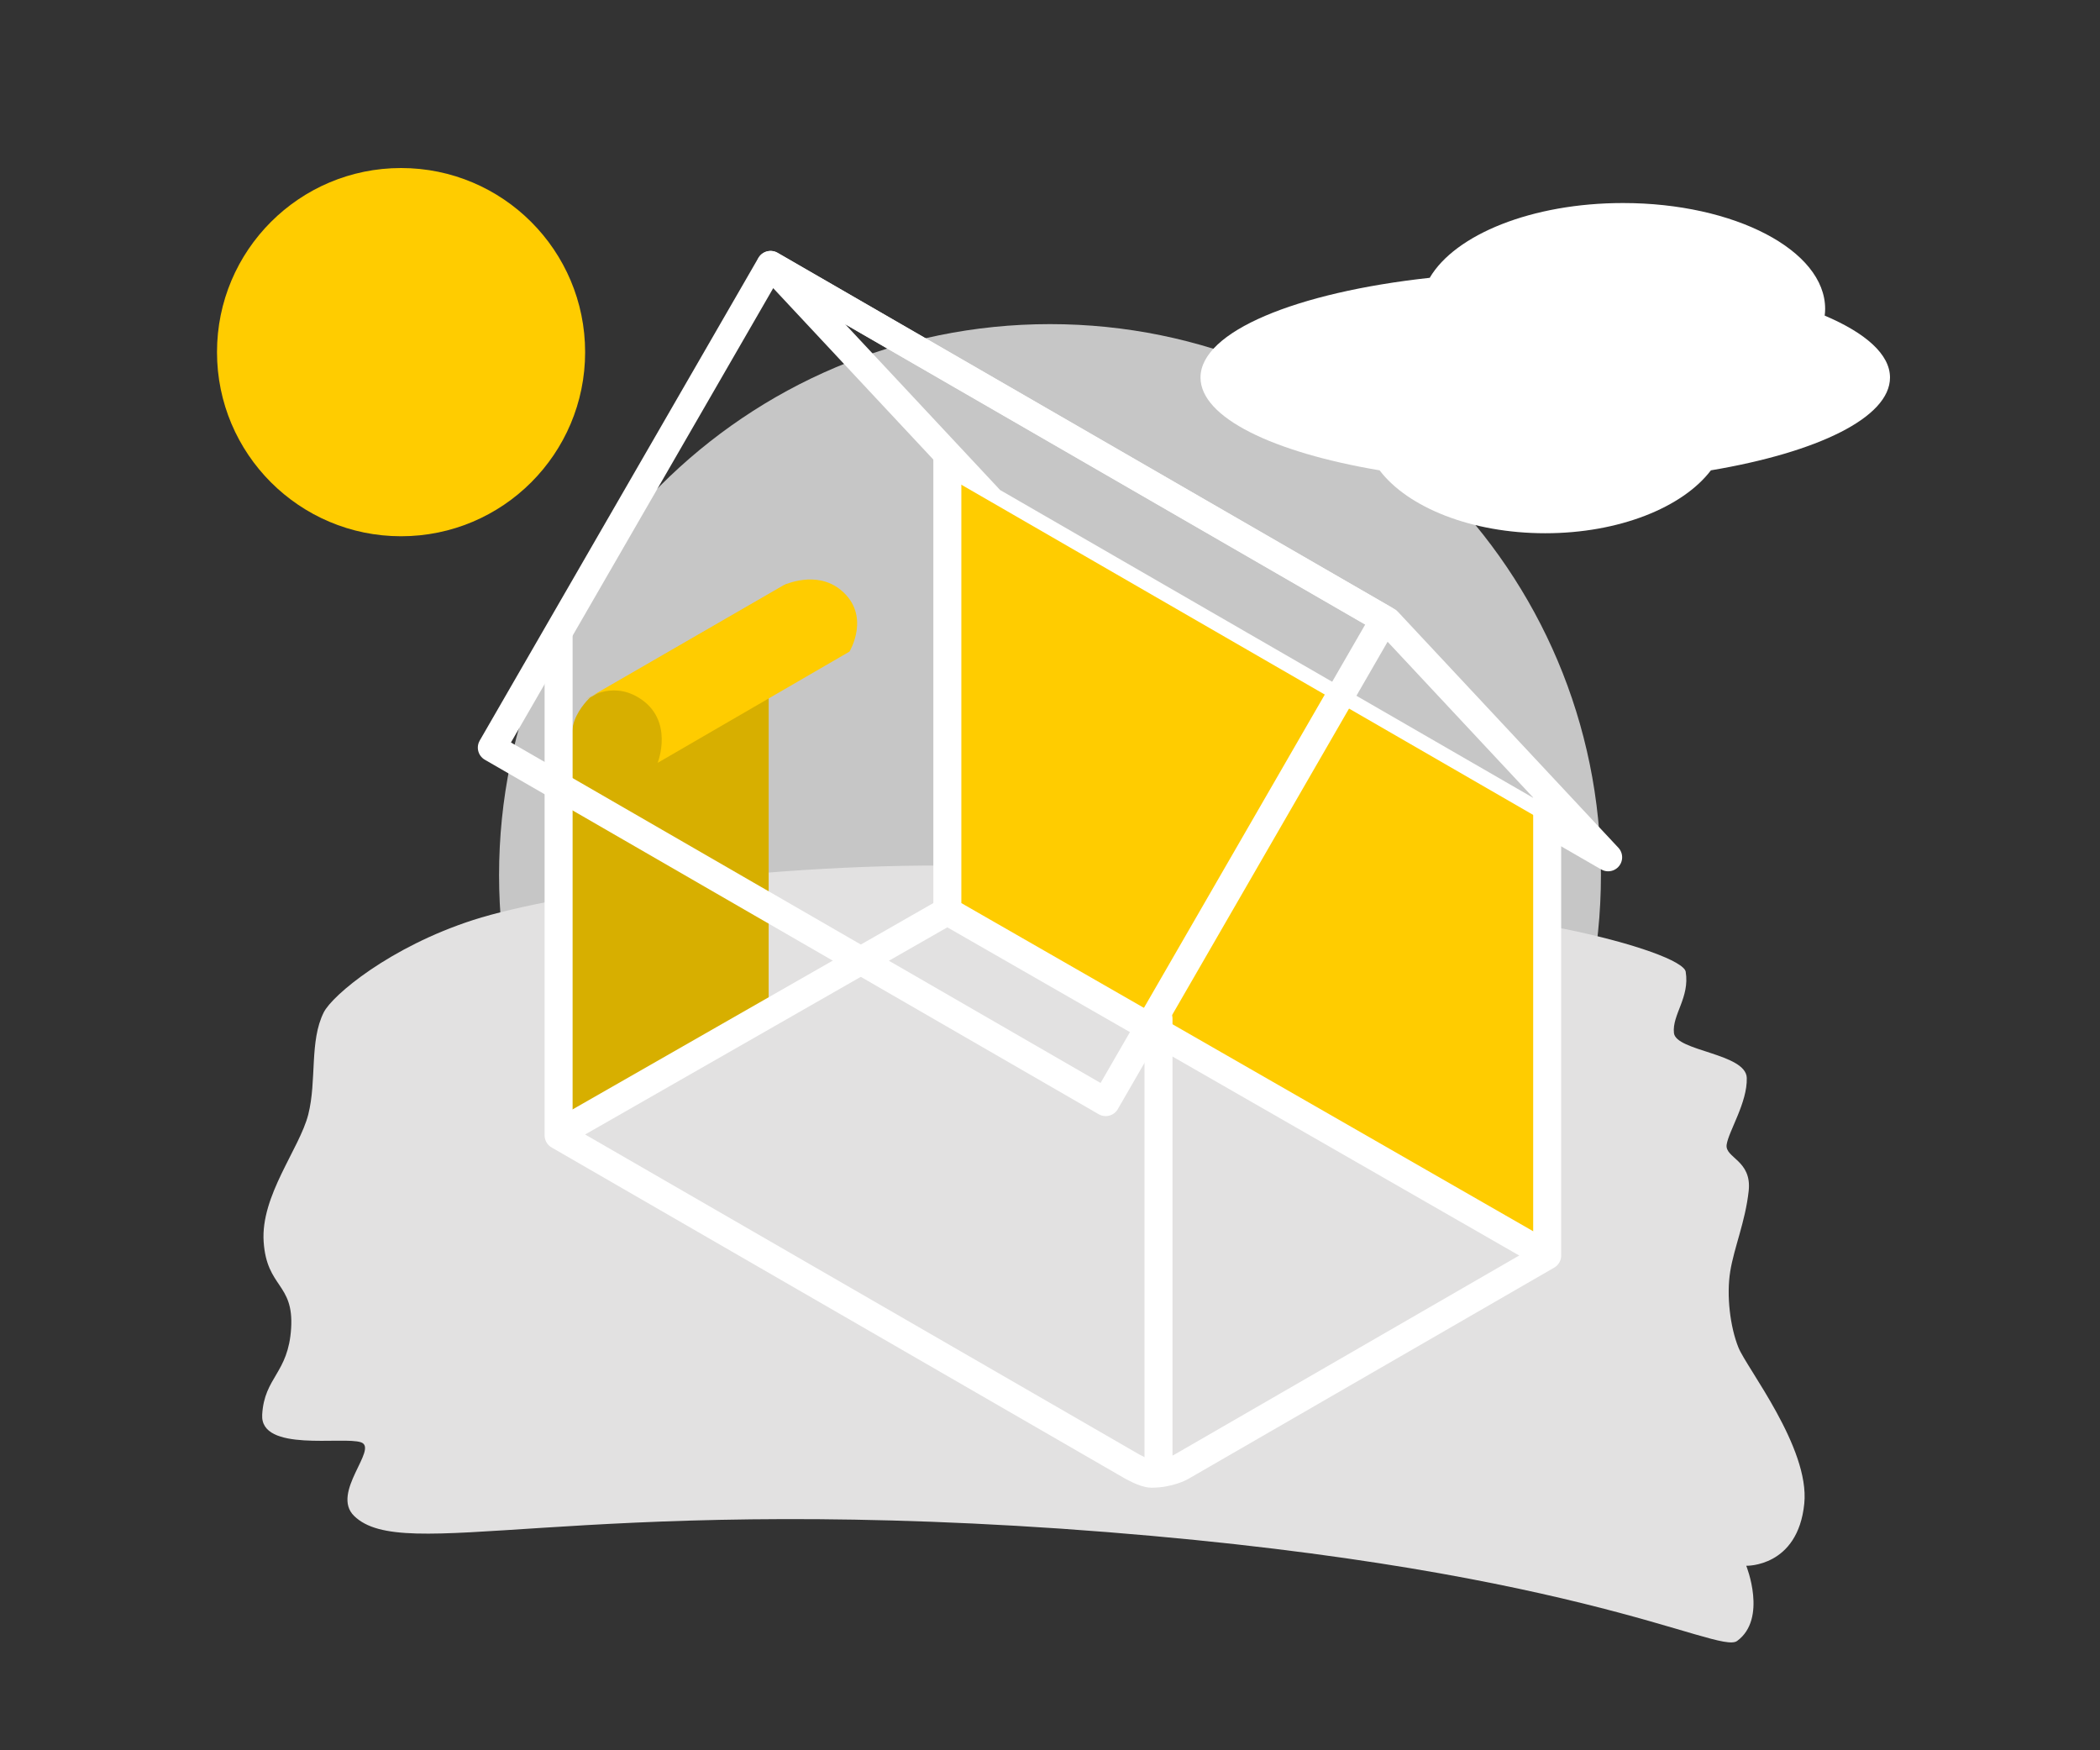
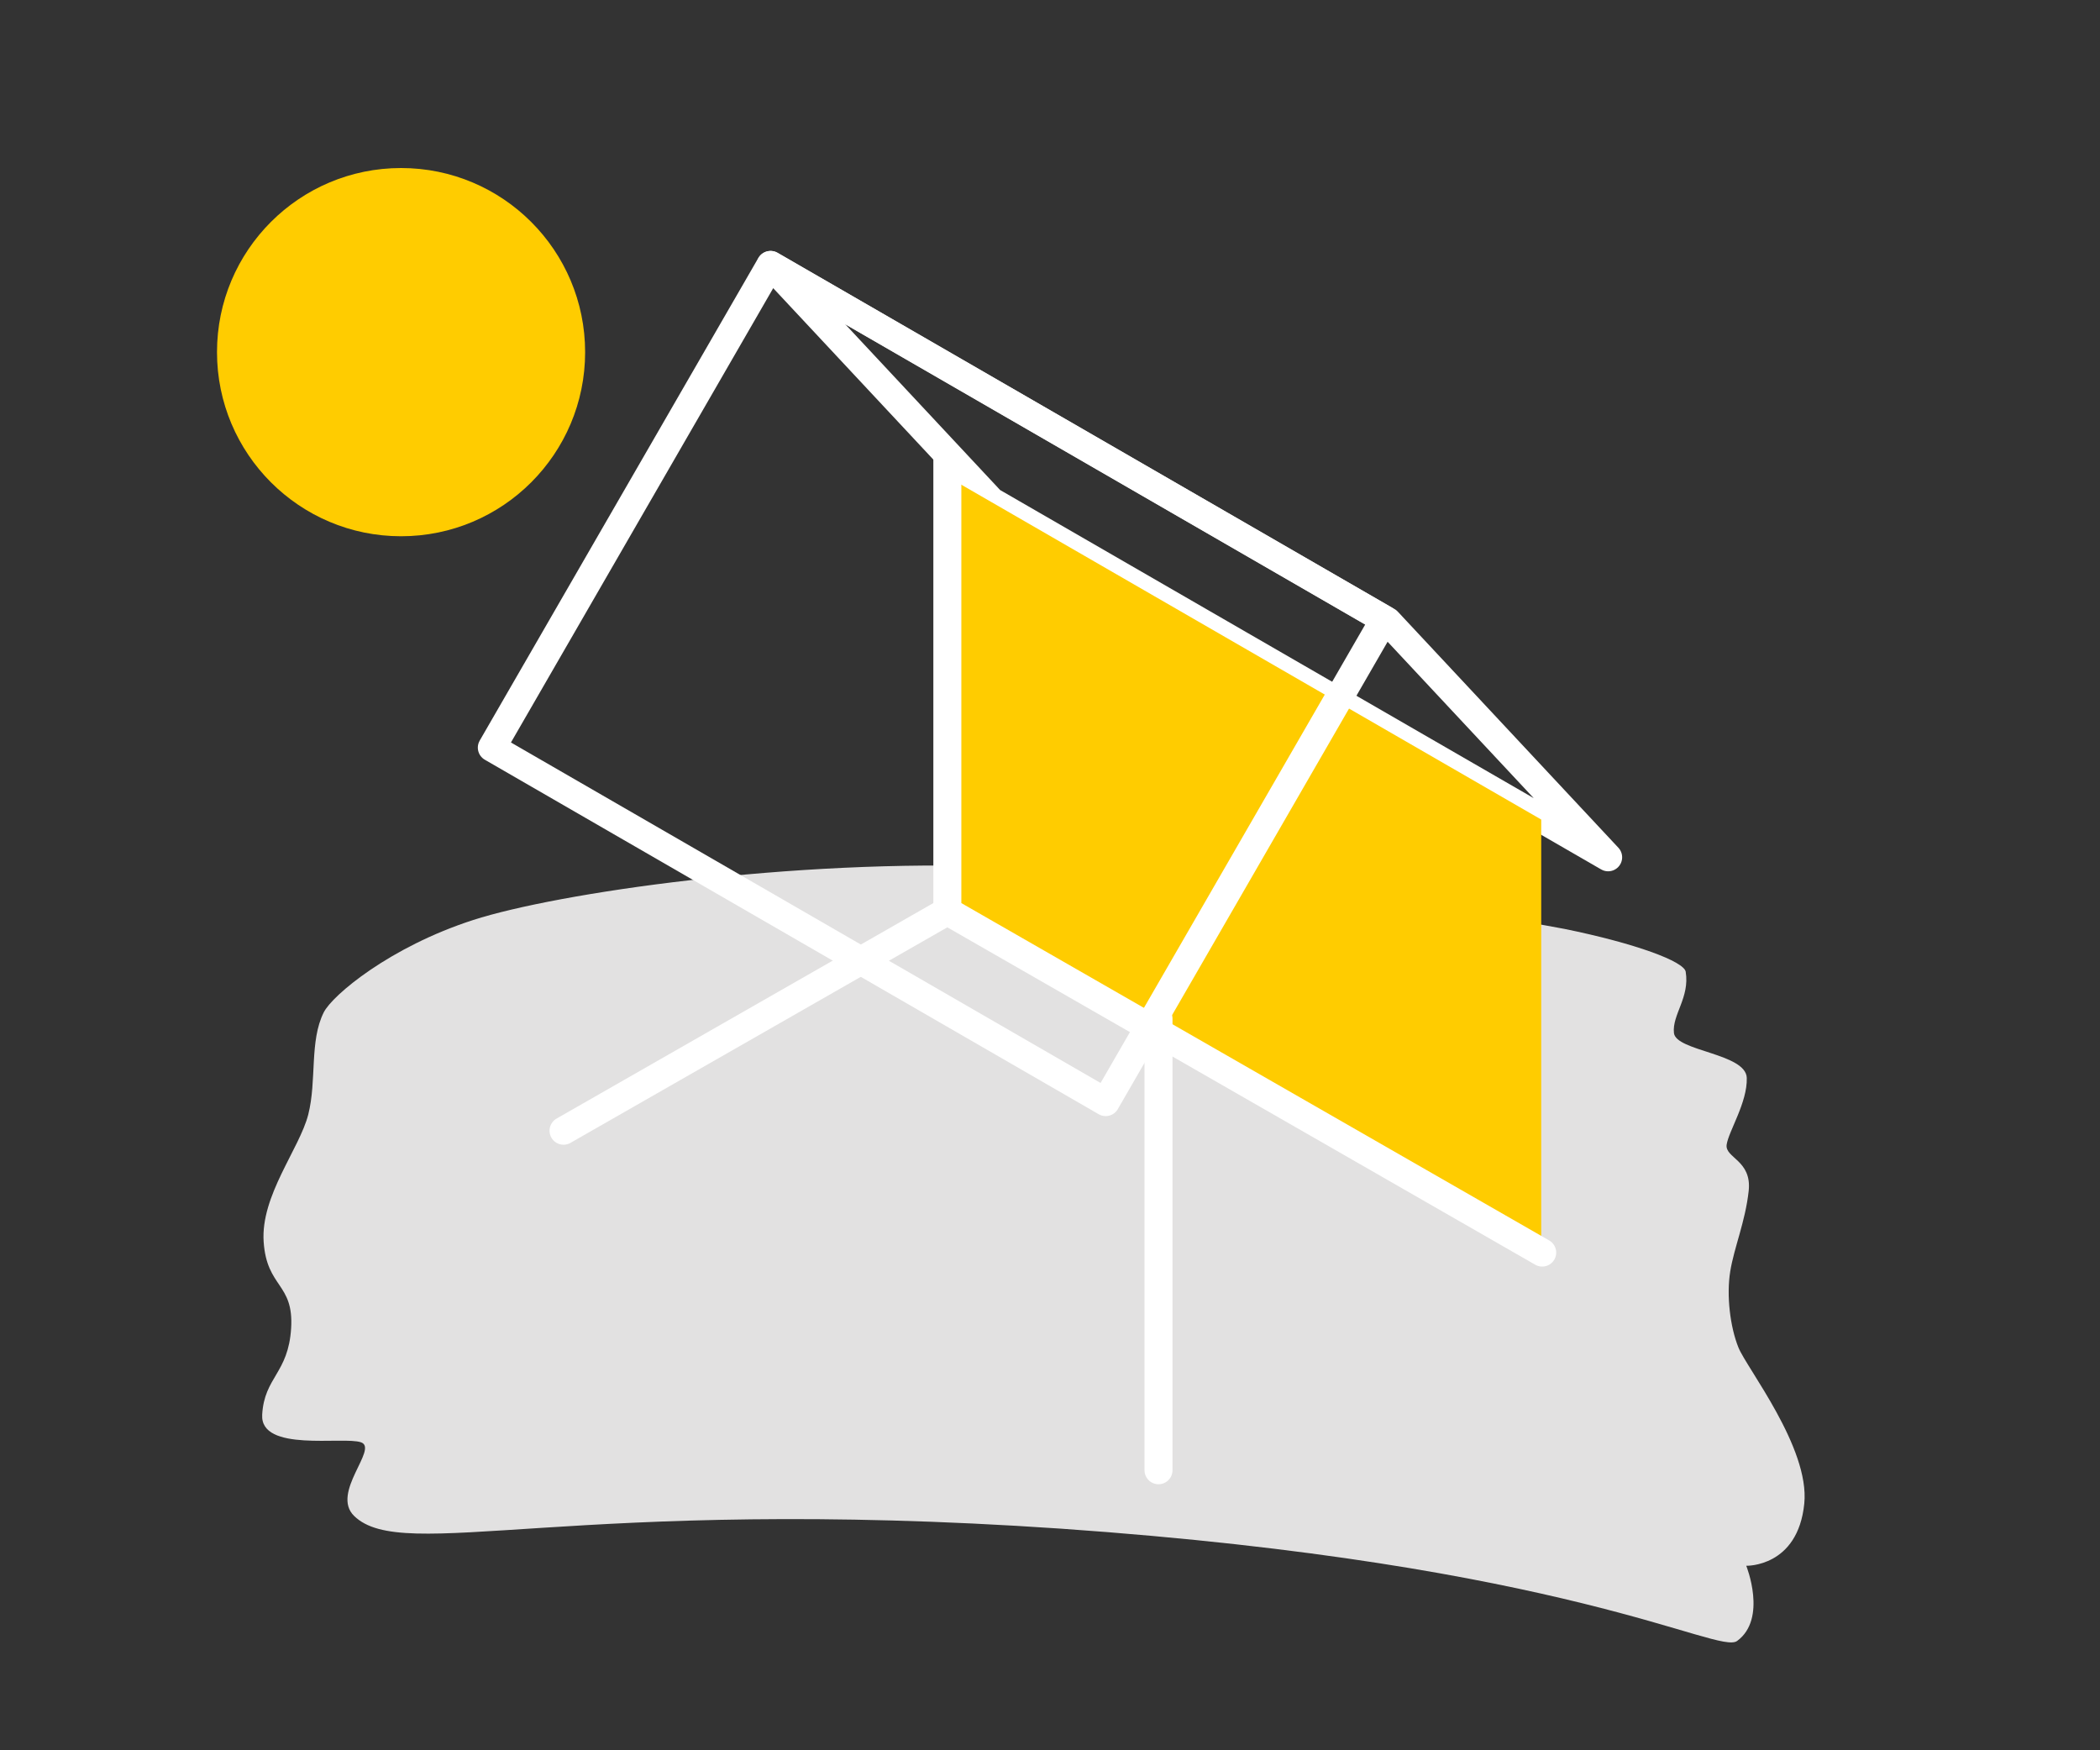
<svg xmlns="http://www.w3.org/2000/svg" xmlns:xlink="http://www.w3.org/1999/xlink" version="1.1" id="Ebene_1" x="0px" y="0px" viewBox="0 0 600 500" style="enable-background:new 0 0 600 500;" xml:space="preserve">
  <rect x="0" y="0" width="600" height="500" fill="#333333" stroke="none" />
  <style type="text/css">
	.st0{clip-path:url(#SVGID_2_);fill:#C6C6C6;}
	.st1{clip-path:url(#SVGID_2_);fill:#FFCC00;}
	.st2{clip-path:url(#SVGID_2_);fill:#E2E1E1;}
	.st3{clip-path:url(#SVGID_2_);fill:#FFFFFF;}
	.st4{fill:none;stroke:#FFFFFF;stroke-width:8;stroke-linecap:round;stroke-linejoin:round;}
	.st5{fill:#FFCC00;}
	.st6{fill:#D7AF00;}
	.st7{fill:none;stroke:#1D1D1B;stroke-width:4.28;}
	.st8{clip-path:url(#SVGID_4_);fill:none;stroke:#FFFFFF;stroke-width:8;stroke-linecap:round;stroke-linejoin:round;}
	.st9{clip-path:url(#SVGID_6_);fill:#C6C6C6;}
	.st10{clip-path:url(#SVGID_6_);fill:#FFCC00;}
	.st11{clip-path:url(#SVGID_6_);fill:#FFFFFF;}
	.st12{fill:none;stroke:#FFFFFF;stroke-width:4.28;}
	.st13{clip-path:url(#SVGID_8_);fill:none;stroke:#FFFFFF;stroke-width:8;stroke-linecap:round;stroke-linejoin:round;}
	.st14{clip-path:url(#SVGID_10_);fill:#C6C6C6;}
	.st15{clip-path:url(#SVGID_10_);fill:#FFCC00;}
	.st16{clip-path:url(#SVGID_10_);fill:#E2E1E1;}
	.st17{clip-path:url(#SVGID_10_);fill:#FFFFFF;}
	.st18{clip-path:url(#SVGID_12_);fill:#D7AF00;}
	.st19{clip-path:url(#SVGID_12_);fill:#FFCC00;}
	.st20{clip-path:url(#SVGID_14_);fill:none;stroke:#FFFFFF;stroke-width:8;stroke-linecap:round;stroke-linejoin:round;}
	.st21{clip-path:url(#SVGID_16_);fill:#C6C6C6;}
	.st22{clip-path:url(#SVGID_16_);fill:#FFCC00;}
	.st23{clip-path:url(#SVGID_16_);fill:#E2E1E1;}
	.st24{clip-path:url(#SVGID_16_);fill:#FFFFFF;}
	.st25{clip-path:url(#SVGID_18_);fill:#D7AF00;}
	.st26{clip-path:url(#SVGID_18_);fill:#FFCC00;}
	.st27{clip-path:url(#SVGID_20_);fill:none;stroke:#FFFFFF;stroke-width:8;stroke-linecap:round;stroke-linejoin:round;}
	.st28{clip-path:url(#SVGID_22_);fill:#C6C6C6;}
	.st29{clip-path:url(#SVGID_22_);fill:#FFCC00;}
	.st30{clip-path:url(#SVGID_22_);fill:#E2E1E1;}
	.st31{clip-path:url(#SVGID_22_);fill:#FFFFFF;}
	.st32{clip-path:url(#SVGID_24_);fill:none;stroke:#FFFFFF;stroke-width:8;stroke-linecap:round;stroke-linejoin:round;}
	.st33{clip-path:url(#SVGID_26_);fill:#C6C6C6;}
	.st34{clip-path:url(#SVGID_26_);fill:#FFCC00;}
	.st35{clip-path:url(#SVGID_26_);fill:#E2E1E1;}
	.st36{clip-path:url(#SVGID_26_);fill:#FFFFFF;}
	.st37{clip-path:url(#SVGID_28_);fill:none;stroke:#FFFFFF;stroke-width:8;stroke-linecap:round;stroke-linejoin:round;}
	.st38{clip-path:url(#SVGID_30_);fill:#C6C6C6;}
	.st39{clip-path:url(#SVGID_30_);fill:#FFCC00;}
	.st40{clip-path:url(#SVGID_30_);fill:#E2E1E1;}
	.st41{clip-path:url(#SVGID_30_);fill:#FFFFFF;}
	.st42{clip-path:url(#SVGID_32_);fill:none;stroke:#FFFFFF;stroke-width:8;stroke-linecap:round;stroke-linejoin:round;}
</style>
  <g>
    <g>
      <defs>
        <rect id="SVGID_15_" width="600" height="500" />
      </defs>
      <clipPath id="SVGID_2_">
        <use xlink:href="#SVGID_15_" style="overflow:visible;" />
      </clipPath>
-       <path class="st0" d="M300,407.41c86.93,0,157.41-70.47,157.41-157.41c0-86.93-70.47-157.41-157.41-157.41    S142.59,163.07,142.59,250C142.59,336.93,213.07,407.41,300,407.41" />
      <path class="st1" d="M114.59,153.19c29.05,0,52.59-23.55,52.59-52.59S143.64,48,114.59,48S62,71.55,62,100.59    S85.55,153.19,114.59,153.19" />
      <path class="st2" d="M75.33,354.76c0.9,13.19,8.65,11.75,7.85,24.68c-0.8,12.93-7.66,13.91-8.27,24.7    c-0.61,10.79,23.12,6.12,28.23,7.88c5.11,1.77-8.74,14.43-1.96,21.04c14.07,13.72,62.23-5.91,201.96,3.63    c145.3,10.11,187.71,36.08,193.18,32.08c8.71-6.37,2.61-21.48,2.61-21.48s14.75,0.45,16.58-17.77    c1.6-15.92-16.47-38.72-18.82-44.59c-2.36-5.86-3.45-14.83-2.34-21.71c1.11-6.88,4.29-14.13,5.27-22.97    c0.98-8.84-6.84-9.44-6.29-13.26c0.55-3.82,5.95-12.04,5.75-19.06s-20.26-7.62-20.81-12.84c-0.56-5.22,4.56-10.08,3.36-17.49    c-0.48-2.96-14.35-8.1-34.58-12.23c-6.68-1.36-82.64-14.78-159.68-17.76c-61.35-2.38-128.33,7.52-152.15,15.2    c-23.82,7.68-40.26,21.48-42.72,26.39c-4.13,8.22-1.95,19.4-4.43,29.2C85.57,328.19,74.43,341.57,75.33,354.76" />
-       <path class="st3" d="M488.83,134.36c-8.06,10.58-26.21,17.97-47.33,17.97s-39.27-7.38-47.33-17.97    c-30.49-5.14-51.17-15.08-51.17-26.51c0-13.14,27.33-24.32,65.49-28.49C415.73,67,437.71,58,463.71,58    c31.9,0,57.76,13.53,57.76,30.23c0,0.65-0.05,1.29-0.13,1.93c11.72,4.97,18.66,11.08,18.66,17.69    C540,119.28,519.33,129.23,488.83,134.36" />
    </g>
    <g>
      <defs>
-         <rect id="SVGID_17_" width="600" height="500" />
-       </defs>
+         </defs>
      <clipPath id="SVGID_4_">
        <use xlink:href="#SVGID_17_" style="overflow:visible;" />
      </clipPath>
      <path style="clip-path:url(#SVGID_4_);fill:#D7AF00;" d="M224.97,166.7c0,0-3.15,3.57-4.46,7.41c-1.55,4.51-0.89,11.13-0.89,11.13    V287l-56.38,32.55V215.76c0,0-0.5-6.01,0.89-9.89c1.36-3.78,4.46-6.62,4.46-6.62L224.97,166.7z" />
-       <path style="clip-path:url(#SVGID_4_);fill:#FFCC00;" d="M223.92,167.16c0,0,9.24-4.45,16.33,1.4c8.75,7.22,2.46,17.58,2.46,17.58    l-54.81,31.78c0,0,4.94-12.38-5.51-18.68c-8.03-4.84-15.07,0.59-15.07,0.59L223.92,167.16z" />
    </g>
    <polygon class="st4" points="283.23,143.15 220.19,75.68 396.43,177.44 459.47,244.9  " />
    <polygon class="st5" points="271.4,136.58 440.35,234.12 440.35,355.2 271.4,257.66  " />
    <polyline class="st4" points="270.67,130.51 270.67,260.3 440.63,357.82  " />
    <line class="st4" x1="270.67" y1="260.3" x2="161.01" y2="323.01" />
    <rect x="188.42" y="93.99" transform="matrix(0.5 -0.866 0.866 0.5 -35.083 329.746)" class="st4" width="159.21" height="202.53" />
    <g>
      <defs>
        <rect id="SVGID_19_" width="600" height="500" />
      </defs>
      <clipPath id="SVGID_6_">
        <use xlink:href="#SVGID_19_" style="overflow:visible;" />
      </clipPath>
-       <path style="clip-path:url(#SVGID_6_);fill:none;stroke:#FFFFFF;stroke-width:8;stroke-linecap:round;stroke-linejoin:round;" d="    M159.6,181.74v142.59l163.51,94.4c0,0,3.85,2.26,5.89,2.26c5,0,8.44-1.93,8.44-1.93l104.61-60.4v-131.2" />
    </g>
    <line class="st4" x1="331" y1="291" x2="331" y2="420" />
  </g>
</svg>